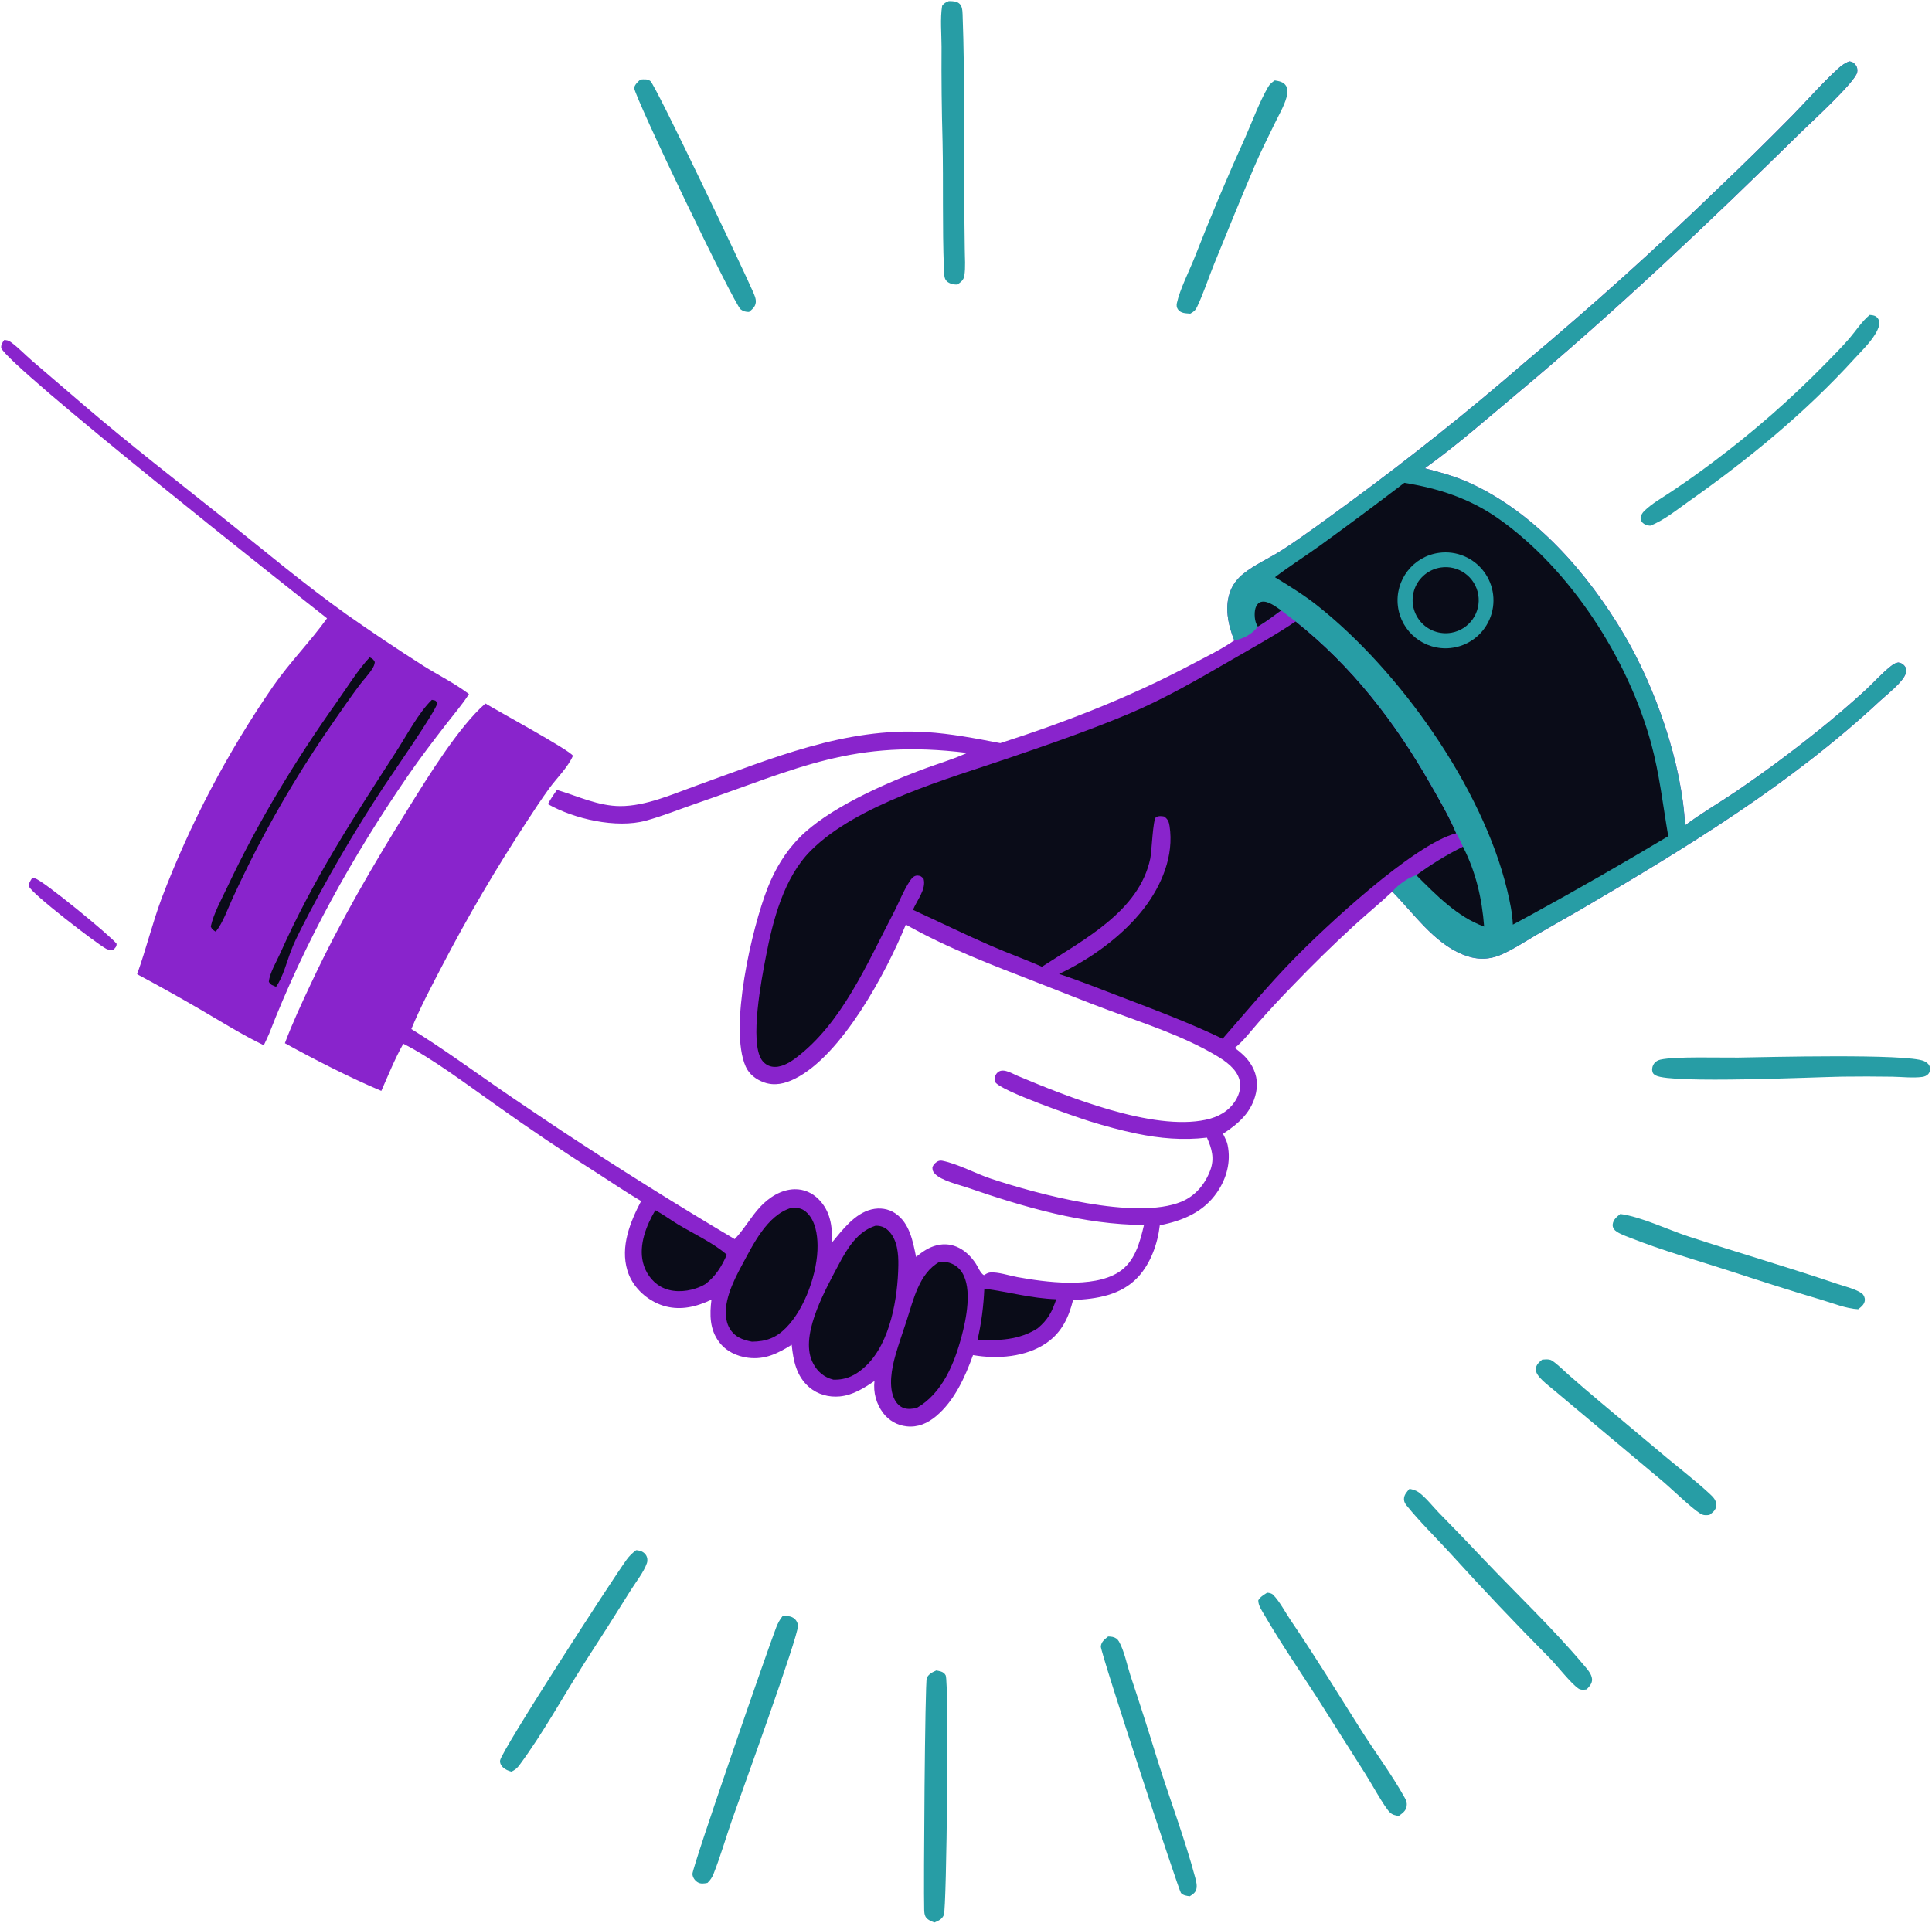
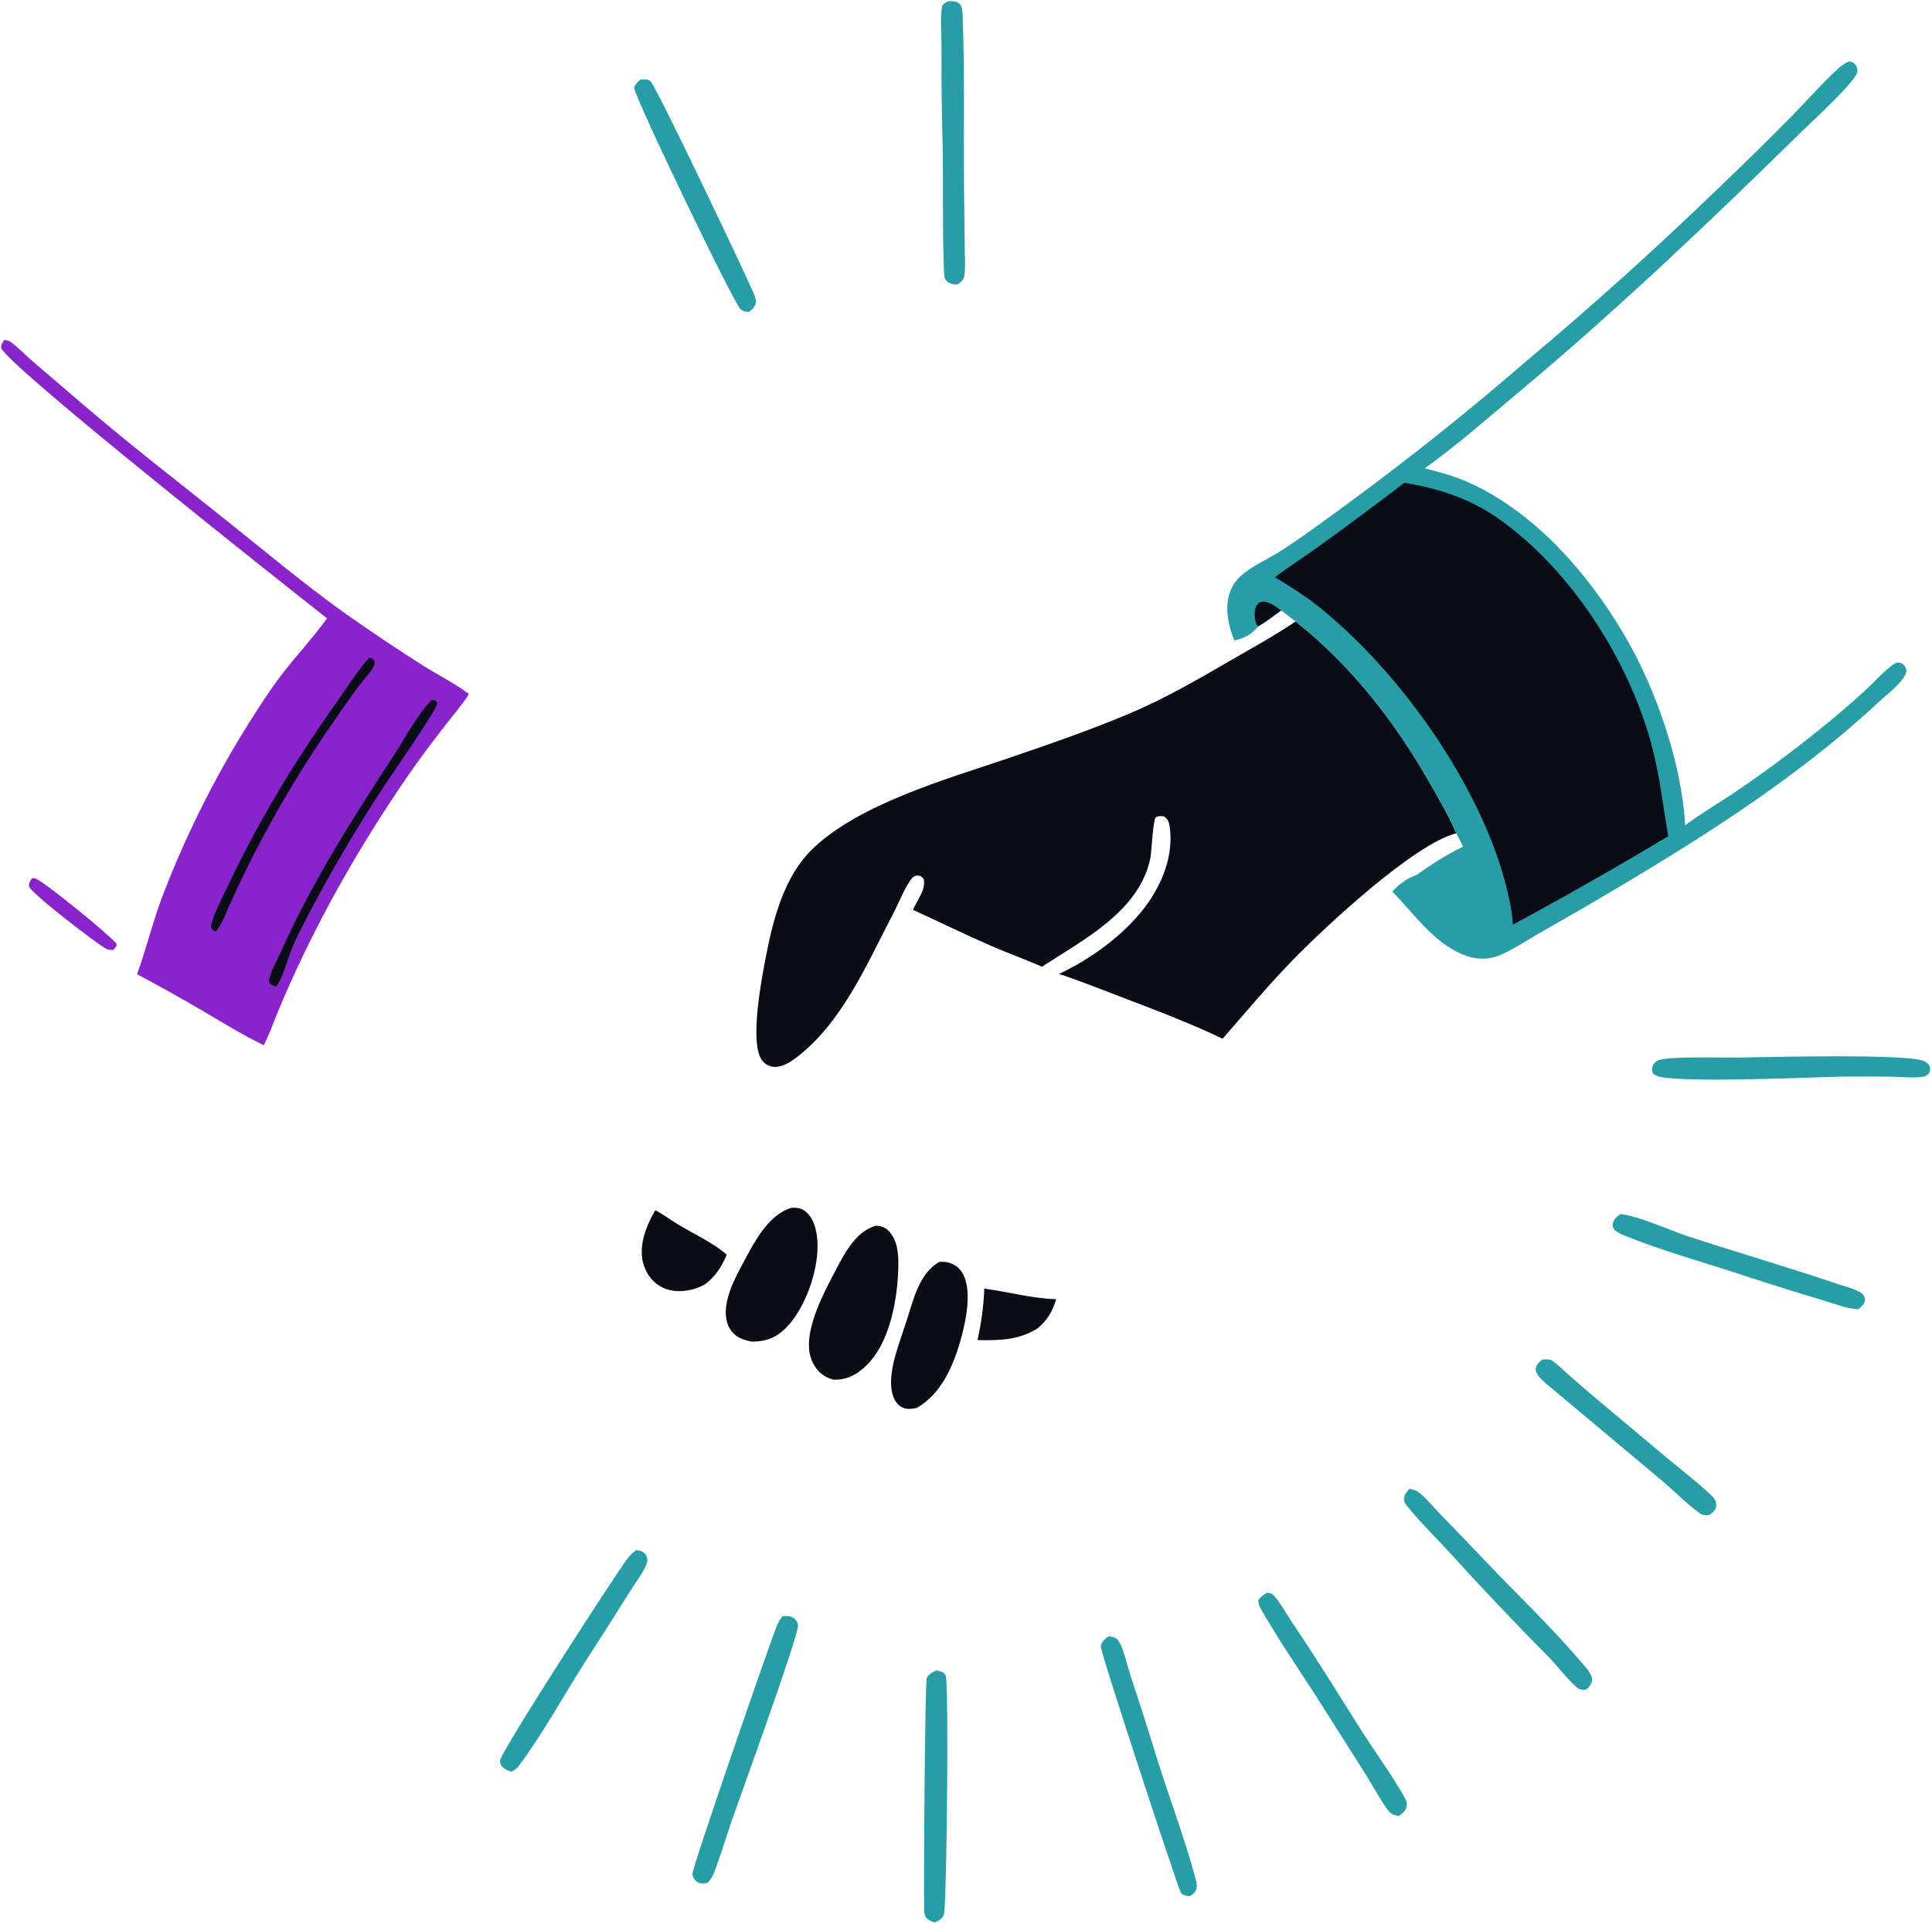
<svg xmlns="http://www.w3.org/2000/svg" width="910" height="906" viewBox="0 0 910 906" fill="none">
-   <path d="M581.37 301.72C578.375 294.33 576.53 285.368 579.83 277.736C581.105 274.79 583.16 272.316 585.65 270.312C591.095 265.932 598.055 262.954 603.96 259.115C614.89 252.012 625.365 244.127 635.895 236.45C664.275 215.613 691.8 193.635 718.4 170.57C749.8 144.264 780.255 116.843 809.695 88.359C821.47 77.165 833.055 65.776 844.45 54.197C851.55 46.929 858.41 39.024 865.925 32.2C867.515 30.756 869.015 29.728 871.01 28.937C872.345 29.095 872.975 29.428 873.87 30.469C874.745 31.489 875.035 32.767 874.765 34.069C873.8 38.703 852.955 57.733 848.545 62.061C805.065 104.742 761.08 146.618 714.27 185.682C700.18 197.443 686.015 209.983 671.085 220.634C678.06 222.435 684.845 224.237 691.45 227.182C722.805 241.167 747.815 269.907 764.995 299.01C779.835 324.141 792.205 359.67 793.695 388.854C801.3 383.15 809.615 378.372 817.48 373.034C830.43 364.246 843.28 354.731 855.485 344.948C863.34 338.688 870.985 332.172 878.405 325.409C882.51 321.622 886.35 317.223 890.725 313.788C891.85 312.903 892.675 312.342 894.135 312.132C895.49 312.371 896.25 312.717 897.135 313.823C897.95 314.839 898.03 316.06 897.645 317.26C896.3 321.437 888.855 327.088 885.555 330.166C843.52 369.368 794.19 399.466 744.81 428.339L723.54 440.53C718.115 443.7 712.615 447.405 706.835 449.855C700.74 452.44 694.88 452.16 688.775 449.625C675.2 443.99 665.82 430.254 655.8 420.073C649.865 425.635 643.53 430.811 637.525 436.315C627.745 445.305 618.245 454.6 609.055 464.195C603.515 469.875 598.105 475.68 592.84 481.615C589.27 485.625 585.81 490.37 581.605 493.715C584.39 495.78 586.895 497.94 588.845 500.845C591.655 505.02 592.66 509.775 591.63 514.715C589.71 523.895 583.49 529.31 576.055 534.175C576.13 534.32 576.205 534.47 576.28 534.615L576.64 535.355C577.33 536.745 577.94 538.015 578.25 539.55C579.865 547.395 577.74 555.185 573.295 561.71C566.9 571.095 557.07 575.155 546.285 577.275C545.295 585.93 541.965 595.29 535.955 601.74C528.04 610.225 516.475 612.035 505.43 612.475C503.43 620.58 500.135 627.67 493.04 632.62C483.275 639.43 469.705 640.405 458.305 638.43C454.565 648.8 449.575 659.955 440.927 667.2C436.925 670.55 432.366 672.595 427.05 672.005C422.633 671.545 418.611 669.255 415.953 665.7C412.709 661.395 411.253 656 411.889 650.645C406.905 654.025 401.73 657.31 395.579 657.905C390.42 658.405 385.154 656.99 381.183 653.6C375.11 648.415 373.651 641.085 372.903 633.56C366.432 637.64 360.268 640.71 352.344 639.68C347.001 638.99 341.987 636.615 338.701 632.245C334.225 626.29 334.234 619.335 335.109 612.31C333.376 613.155 331.589 613.89 329.759 614.5C322.671 616.945 315.385 617.045 308.562 613.585C302.487 610.505 297.48 605.125 295.5 598.54C292.112 587.275 296.825 575.72 301.974 565.86C295.362 562.005 288.958 557.625 282.513 553.485C265.694 542.845 249.179 531.73 232.987 520.155C220.467 511.34 203.397 498.455 189.959 491.745C185.969 498.81 182.894 506.535 179.604 513.955C165.353 507.98 147.708 498.98 134.185 491.485C137.78 481.865 142.12 472.64 146.484 463.345C160.274 433.981 175.395 408.119 192.49 380.588C201.409 366.224 216.113 342.333 228.638 331.44C233.734 334.606 268.445 353.442 269.863 356.073C267.49 361.554 262.211 366.594 258.668 371.467C254.89 376.662 251.36 382.091 247.849 387.469C233.509 409.436 220.374 431.746 208.271 455.015C203.218 464.73 197.889 474.68 193.753 484.82C207.662 493.4 220.869 502.99 234.285 512.3C243.975 519.02 253.859 525.57 263.644 532.165C290.694 550.035 318.17 567.25 346.049 583.795C350.497 579.19 353.617 573.405 357.975 568.69C362.17 564.155 367.92 560.43 374.273 560.295C378.599 560.205 382.538 561.95 385.576 565C391.18 570.625 391.974 577.65 392.061 585.155C396.969 579.24 402.676 571.685 410.526 569.795C414.389 568.865 418.444 569.425 421.75 571.685C428.431 576.25 429.989 584.805 431.48 592.155C434.484 589.745 437.436 587.64 441.24 586.7C448.93 584.795 455.49 589.03 459.615 595.325C460.705 596.985 461.77 599.8 463.42 600.78C464.27 600.265 465.26 599.63 466.27 599.525C469.89 599.15 475.395 600.985 479.065 601.66C492.445 604.115 514.66 607.06 526.79 599.445C534.54 594.58 536.855 585.44 538.84 577.135C510.47 577.01 482.35 568.73 455.745 559.555C451.375 558.05 443.49 556.29 440.319 552.99C439.298 551.93 439.222 551.29 439.168 549.865C439.524 549.18 439.851 548.555 440.438 548.04C441.51 547.09 442.46 546.595 443.93 546.89C451.235 548.365 459.39 552.865 466.665 555.29C488.755 562.655 534.99 575.08 556.485 566.16C563.055 563.435 567.615 557.92 570.065 551.34C572.145 545.75 570.78 541.175 568.505 535.975C557.31 537.33 546.275 536.365 535.265 534.075C527.855 532.535 520.475 530.52 513.25 528.28C507.31 526.44 470.575 513.775 468.705 509.685C468.22 508.635 468.47 507.305 469.03 506.345C471.395 502.26 476.25 505.59 479.285 506.86C502.56 516.62 542.885 532.975 568.01 527.545C573.8 526.295 578.82 523.565 581.985 518.425C583.8 515.475 584.73 512.06 583.79 508.65C582.345 503.415 577.165 499.86 572.725 497.235C556.955 487.915 538.9 482.155 521.805 475.81C510.64 471.67 499.61 467.165 488.505 462.875C467.675 454.825 446.125 446.625 426.656 435.615C417.561 457.985 396.571 497.25 374.339 508.26C369.737 510.54 364.86 511.735 359.873 509.945C356.152 508.61 352.884 506.18 351.247 502.51C343.206 484.47 354.13 437.185 361.577 418.314C365.019 409.59 369.767 401.6 376.328 394.849C389.713 381.078 415.817 369.586 433.733 362.786C440.71 360.138 447.985 358.077 454.8 355.039L455.51 354.719C402.038 348.064 376.052 361.984 327.562 378.679C319.835 381.34 312.04 384.518 304.168 386.651C290.222 390.43 270.334 385.818 258.064 378.841C259.327 376.463 260.761 374.331 262.316 372.14C272.01 375.046 281.865 379.781 292.16 379.783C304.367 379.786 316.803 374.14 328.141 370.074C363.258 357.481 397.907 342.615 436.053 344.907C447.895 345.619 459.52 347.894 471.15 350.117C502.375 340.071 532.58 328.273 561.56 312.872C568.165 309.362 575.225 305.993 581.37 301.72Z" fill="#8924CC" />
  <path d="M610.27 292.782C636.81 313.923 656.845 339.836 673.64 369.211C677.94 376.731 682.555 384.61 685.915 392.591C666.03 397.583 623.9 436.875 608.69 452.55C597.265 464.325 586.665 477.015 575.875 489.38C560.805 482.16 545.175 476.215 529.57 470.28C519.355 466.395 509.195 462.285 498.82 458.855C513.51 451.98 528.925 440.83 538.8 428.002C547.16 417.14 553.055 403.15 550.875 389.134C550.565 387.136 550.04 385.879 548.32 384.688C547.175 384.431 545.555 384.339 544.495 385.033C542.99 386.019 542.495 401.189 541.805 404.473C536.555 429.421 510.285 442.715 490.765 455.475C482.87 451.94 474.69 449.06 466.755 445.6C454.39 440.215 442.295 434.27 430.034 428.667C431.799 424.245 436.403 418.999 435.016 414.019C434.139 413.104 433.634 412.583 432.25 412.513C430.726 412.436 429.653 413.503 428.853 414.656C425.641 419.291 423.492 425.112 420.86 430.137C408.411 453.895 396.593 482.27 374.477 498.715C371.466 500.955 367.451 503.225 363.556 502.52C361.585 502.165 359.862 500.96 358.756 499.305C353.016 490.715 358.711 461.28 360.725 450.81C364.033 433.605 369.137 413.619 381.828 400.849C403.623 378.919 446.345 366.965 475.28 357.096C494.125 350.667 513.125 344.093 531.485 336.395C548.59 329.224 564.43 319.959 580.445 310.69C590.53 304.852 600.605 299.332 610.27 292.782Z" fill="#0A0C18" />
  <path d="M581.37 301.72C578.375 294.33 576.53 285.368 579.83 277.736C581.105 274.79 583.16 272.316 585.65 270.312C591.095 265.932 598.055 262.954 603.96 259.115C614.89 252.012 625.365 244.127 635.895 236.45C664.275 215.613 691.8 193.635 718.4 170.57C749.8 144.264 780.255 116.843 809.695 88.359C821.47 77.165 833.055 65.776 844.45 54.197C851.55 46.929 858.41 39.024 865.925 32.2C867.515 30.756 869.015 29.728 871.01 28.937C872.345 29.095 872.975 29.428 873.87 30.469C874.745 31.489 875.035 32.767 874.765 34.069C873.8 38.703 852.955 57.733 848.545 62.061C805.065 104.742 761.08 146.618 714.27 185.682C700.18 197.443 686.015 209.983 671.085 220.634C678.06 222.435 684.845 224.237 691.45 227.182C722.805 241.167 747.815 269.907 764.995 299.01C779.835 324.141 792.205 359.67 793.695 388.854C801.3 383.15 809.615 378.372 817.48 373.034C830.43 364.246 843.28 354.731 855.485 344.948C863.34 338.688 870.985 332.172 878.405 325.409C882.51 321.622 886.35 317.223 890.725 313.788C891.85 312.903 892.675 312.342 894.135 312.132C895.49 312.371 896.25 312.717 897.135 313.823C897.95 314.839 898.03 316.06 897.645 317.26C896.3 321.437 888.855 327.088 885.555 330.166C843.52 369.368 794.19 399.466 744.81 428.339L723.54 440.53C718.115 443.7 712.615 447.405 706.835 449.855C700.74 452.44 694.88 452.16 688.775 449.625C675.2 443.99 665.82 430.254 655.8 420.073C658.345 417.023 663.25 413.432 667.08 412.326C674.18 407.207 681.22 402.797 689.07 398.916C688.185 396.711 687.045 394.673 685.915 392.591C682.555 384.61 677.94 376.731 673.64 369.211C656.845 339.836 636.81 313.923 610.27 292.782C607.95 291.121 605.72 289.359 603.48 287.59C599.88 290.203 596.32 292.963 592.48 295.216C589.945 298.652 585.585 301.05 581.37 301.72Z" fill="#279DA5" />
-   <path d="M689.07 398.915C695.145 410.765 698.04 423.33 699.05 436.55C686.455 432.031 676.38 421.584 667.08 412.326C674.18 407.207 681.22 402.796 689.07 398.915Z" fill="#0A0C18" />
  <path d="M592.48 295.216C592.14 294.648 592.075 294.571 591.76 293.906C590.805 291.899 590.645 287.704 591.685 285.678C592.23 284.625 592.915 283.819 594.125 283.552C597.24 282.864 601.015 285.941 603.48 287.589C599.88 290.203 596.32 292.963 592.48 295.216Z" fill="#0A0C18" />
  <path d="M661.465 227.474C677.555 230.092 692.245 234.824 705.695 244.276C739.695 268.175 766.795 310.352 777.69 350.16C781.645 364.627 783.235 379.229 785.765 393.965C764.505 406.715 742.995 419.045 721.25 430.945L712.575 435.635C712.35 430.196 711.15 424.553 709.875 419.273C698.185 370.786 659.14 315.876 620.36 285.222C614.07 280.25 607.345 276.135 600.525 271.954C607.32 266.777 614.645 262.147 621.59 257.152C635.01 247.433 648.305 237.54 661.465 227.474Z" fill="#0A0C18" />
-   <path d="M677.895 260.459C685.965 259.39 693.99 262.749 698.895 269.25C703.8 275.751 704.825 284.388 701.58 291.857C698.335 299.325 691.32 304.469 683.22 305.32C670.93 306.612 659.885 297.788 658.425 285.517C656.97 273.245 665.645 262.081 677.895 260.459Z" fill="#279DA5" />
  <path d="M678.54 267.392C686.96 266.082 694.87 271.788 696.285 280.192C697.695 288.596 692.09 296.575 683.705 298.093C678.185 299.092 672.555 297.046 668.97 292.737C665.38 288.427 664.385 282.521 666.365 277.275C668.35 272.028 673 268.253 678.54 267.392Z" fill="#0A0C18" />
  <path d="M412.381 577.5C412.605 577.5 412.83 577.485 413.054 577.495C415.353 577.58 417.209 578.475 418.779 580.155C422.707 584.365 423.22 590.735 423.128 596.215C422.874 611.375 419.444 632.48 407.909 643.47C403.397 647.765 398.846 650.18 392.544 650.005C391.457 649.735 390.404 649.35 389.403 648.85C385.792 647.065 383.217 643.645 381.956 639.88C377.658 627.04 389.199 606.835 395.151 595.57C399.049 588.19 403.986 580.09 412.381 577.5Z" fill="#0A0C18" />
  <path d="M372.784 569.04C372.992 569.035 373.201 569.025 373.409 569.025C376.345 568.98 378.228 569.45 380.325 571.595C384.058 575.405 385.017 581.59 385.078 586.74C385.226 599.345 379.188 616.47 370.286 625.515C365.526 630.355 360.783 632.035 354.171 632.11C351.975 631.675 349.912 631.145 347.935 630.06C345.228 628.575 343.322 625.99 342.471 623.045C339.998 614.48 345.343 603.695 349.307 596.36C354.673 586.425 361.274 572.485 372.784 569.04Z" fill="#0A0C18" />
  <path d="M442.545 594.49C443.715 594.44 444.86 594.455 446.01 594.665C448.985 595.215 451.585 596.99 453.175 599.56C458.01 607.31 455.11 621.415 452.915 629.645C449.495 642.465 443.83 656.44 431.815 663.335C429.792 663.745 427.833 664.06 425.817 663.42C423.826 662.79 422.323 661.205 421.38 659.39C418.303 653.45 420.035 644.525 421.802 638.37C423.365 632.925 425.286 627.545 427.047 622.16C430.211 612.48 432.89 599.83 442.545 594.49Z" fill="#0A0C18" />
  <path d="M308.653 570.195C312.208 572.02 315.794 574.72 319.253 576.81C326.161 580.985 336.565 585.9 342.321 591.145C340.065 596.485 336.943 601.445 332.258 604.955C330.867 605.805 329.3 606.48 327.755 607C322.471 608.77 316.172 608.975 311.206 606.17C306.948 603.77 303.953 599.42 302.831 594.7C300.845 586.355 304.476 577.28 308.653 570.195Z" fill="#0A0C18" />
  <path d="M463.635 607.13C475.095 608.63 485.8 611.74 497.505 612.115C495.485 618.12 493.645 621.69 488.73 625.825C479.875 631.44 470.555 631.565 460.405 631.365C462.265 623.305 463.26 615.38 463.635 607.13Z" fill="#0A0C18" />
  <path d="M1.965 160.211C3.115 160.271 3.973 160.377 4.936 161.066C8.544 163.646 11.83 167.164 15.207 170.072L39.944 191.277C61.133 209.423 83.264 226.509 105.061 243.918C124.28 259.267 143.093 275.111 163.138 289.406C175.112 297.823 187.279 305.963 199.628 313.819C206.431 318.07 213.852 321.768 220.278 326.547L220.885 327.004C217.861 331.777 213.987 336.237 210.522 340.711C204.234 348.829 198.034 356.919 192.208 365.379C166.255 403.068 143.254 444.385 126.726 487.125C125.965 488.925 125.079 490.685 124.253 492.45C114.002 487.49 104.232 481.375 94.408 475.635C84.568 469.895 74.621 464.345 64.572 458.98C68.796 447.27 71.725 435.13 76.073 423.388C89.535 387.961 107.233 354.293 128.782 323.117C136.574 311.964 146.138 302.294 154.034 291.319C137.373 278.245 4.242 172.969 0.54 163.945C0.481 162.267 1.057 161.523 1.965 160.211Z" fill="#8924CC" />
  <path d="M203.426 329.72L205.003 330.049C205.485 330.521 205.857 330.653 205.896 331.382C206.036 333.99 183.863 365.871 180.965 370.288C166.649 392.019 153.556 414.533 141.748 437.725C140.104 440.975 138.52 444.235 137.195 447.635C135.086 453.05 133.364 460.23 130.039 464.905C128.413 464.25 127.53 464.11 126.624 462.56C127.011 458.37 130.314 452.905 132.044 449.025C147.477 414.396 166.186 385.682 186.6 354.134C191.272 346.914 197.348 335.484 203.426 329.72Z" fill="#0A0C18" />
  <path d="M174.104 309.714C175.437 310.307 175.937 310.653 176.54 311.93C176.402 313.1 176.084 313.895 175.464 314.906C173.713 317.765 171.258 320.21 169.246 322.895C165.336 328.112 161.641 333.514 157.906 338.858C143.932 358.855 131.656 379.104 120.458 400.772C116.728 408.068 113.142 415.437 109.702 422.875C107.329 427.951 105.115 434.63 101.605 438.965C100.361 438.105 99.844 437.94 99.272 436.505C100.699 430.194 104.202 423.987 106.963 418.137C121.584 387.152 138.793 358.717 158.595 330.804C163.505 323.882 168.354 315.921 174.104 309.714Z" fill="#0A0C18" />
  <path d="M446.94 0.521C447.5 0.524 448.055 0.545 448.615 0.582C450.12 0.692 451.495 1.027 452.425 2.338C453.46 3.802 453.365 6.442 453.435 8.19C454.45 34.926 453.835 61.837 454.08 88.599L454.42 117.382C454.435 121.397 454.855 125.994 454.205 129.958C453.87 132.018 452.555 132.884 451 134.049C450.395 134.049 449.855 134.067 449.245 133.979C447.8 133.77 446.04 133.032 445.315 131.668C444.575 130.286 444.65 128.129 444.59 126.572C443.82 106.679 444.38 86.683 443.955 66.772C443.54 51.864 443.38 36.95 443.48 22.037C443.47 15.858 442.785 8.817 443.75 2.769C444.665 1.453 445.52 1.109 446.94 0.521Z" fill="#279DA5" />
  <path d="M368.557 761.46C370.696 761.295 372.687 761.235 374.383 762.78C375.176 763.5 375.861 764.845 375.87 765.935C375.916 771.305 348.856 845.82 344.862 857.225C341.895 865.7 339.418 874.44 336.112 882.78C335.416 884.53 334.581 885.775 333.226 887.08C331.623 887.385 329.983 887.675 328.521 886.73C327.216 885.885 326.272 884.505 326.143 882.915C325.919 880.155 361.985 775.94 365.603 766.735C366.367 764.79 367.237 763.105 368.557 761.46Z" fill="#279DA5" />
  <path d="M818.72 498.26C831.485 498.075 898.18 496.29 906.28 499.92C907.39 500.415 908.575 501.32 908.92 502.525C909.255 503.69 909.13 504.875 908.36 505.86C907.64 506.785 906.485 507.24 905.36 507.385C900.96 507.955 895.765 507.355 891.285 507.275C883.44 507.15 875.595 507.14 867.755 507.245C854.97 507.43 787.27 510.635 779.925 506.7C778.89 506.145 778.44 505.73 778.235 504.52C778.025 503.25 778.42 501.92 779.22 500.92C779.935 500.03 780.97 499.48 782.07 499.23C789 497.65 810.335 498.365 818.72 498.26Z" fill="#279DA5" />
-   <path d="M880.65 148.391C881.195 148.45 881.745 148.494 882.28 148.6C883.41 148.822 884.27 149.444 884.795 150.484C885.62 152.111 885.065 153.831 884.365 155.376C882.075 160.4 877.175 164.95 873.485 169.001C850.13 194.655 823.425 216.481 795.13 236.435C789.685 240.276 783.505 245.322 777.26 247.685C776.285 247.608 775.125 247.336 774.3 246.781C773.175 246.026 772.965 245.278 772.68 244.025C773.01 242.599 773.52 241.664 774.565 240.647C778.14 237.15 783.235 234.336 787.4 231.509C793.975 227.125 800.42 222.554 806.735 217.801C825.6 203.701 843.355 188.167 859.835 171.337C863.67 167.413 867.6 163.502 871.17 159.334C874.26 155.724 876.98 151.418 880.65 148.391Z" fill="#279DA5" />
  <path d="M663.89 701.44C665.405 701.73 666.98 702.15 668.245 703.08C671.63 705.57 674.73 709.61 677.67 712.65C684.865 719.97 691.985 727.365 699.025 734.835C714.545 751.2 731.23 766.965 745.75 784.2C747.325 786.07 749.7 788.535 749.875 791.075C750.02 793.155 748.625 794.52 747.335 795.93C745.98 796.12 744.565 796.31 743.4 795.49C739.735 792.92 733.59 784.965 729.935 781.21C713.76 764.87 697.94 748.18 682.495 731.145C675.9 723.975 668.73 716.955 662.61 709.39C661.875 708.485 661.335 707.64 661.295 706.42C661.225 704.36 662.625 702.875 663.89 701.44Z" fill="#279DA5" />
  <path d="M521.95 771.005C522.61 771.05 523.355 771.055 524.01 771.205C525.355 771.51 526.345 772.14 527.035 773.355C529.555 777.79 530.795 784.27 532.375 789.145C536.79 802.395 541.05 815.7 545.145 829.055C550.93 847.545 557.915 865.79 562.94 884.505C563.405 886.235 564 888.515 563.43 890.275C562.93 891.82 561.67 892.56 560.39 893.38C558.855 893.175 557.375 893.015 556.24 891.825C555.29 890.835 518.19 778.165 518.5 775.68C518.785 773.395 520.29 772.38 521.95 771.005Z" fill="#279DA5" />
  <path d="M301.608 37.489C303.191 37.391 305.037 37.132 306.348 38.218C308.952 40.377 350.527 127.817 354.578 137.271C355.261 138.865 356.147 140.64 355.991 142.423C355.803 144.555 354.326 145.727 352.799 146.983C351.305 146.979 350.061 146.689 348.859 145.749C345.744 143.314 298.858 45.732 298.68 41.331C299.191 39.63 300.374 38.682 301.608 37.489Z" fill="#279DA5" />
  <path d="M299.618 730.345C299.814 730.355 300.011 730.355 300.206 730.375C301.835 730.56 303.298 731.22 304.235 732.62C304.943 733.68 305.124 735.165 304.719 736.37C303.291 740.605 299.452 745.415 297.074 749.23C289.821 760.86 282.462 772.43 274.998 783.93C264.979 799.685 255.802 816.52 244.72 831.525C243.603 833.04 242.608 833.84 240.939 834.69C239.458 834.31 237.958 833.69 236.843 832.61C236.003 831.795 235.381 830.63 235.547 829.42C236.178 824.825 288.669 743.68 295.175 734.77C296.463 733.005 297.875 731.655 299.618 730.345Z" fill="#279DA5" />
  <path d="M441.005 787.02C441.685 787.14 442.375 787.275 443.04 787.46C444.095 787.76 444.925 788.35 445.43 789.33C447 792.345 445.905 899.135 444.565 902.19C443.645 904.285 442.1 904.89 440.142 905.735C438.672 905.19 436.795 904.48 435.963 903.035C435.386 902.035 435.339 900.755 435.304 899.63C434.988 889.495 435.674 792.215 436.526 790.53C437.502 788.605 439.148 787.87 441.005 787.02Z" fill="#279DA5" />
  <path d="M763.19 571.955C772.845 573.205 785.665 579.38 795.28 582.535C818.54 590.165 842.14 596.995 865.305 604.865C868.68 606.01 874.57 607.38 877.195 609.58C877.905 610.175 878.43 611.515 878.39 612.425C878.3 614.455 876.7 615.7 875.245 616.825C869.635 616.575 863.395 614 858.01 612.41C843.735 608.195 829.635 603.655 815.49 599.035C799.5 593.815 782.965 589.195 767.35 582.98C765.445 582.225 761.335 580.79 760.19 579.08C759.74 578.405 759.505 577.65 759.6 576.85C759.875 574.555 761.505 573.32 763.19 571.955Z" fill="#279DA5" />
-   <path d="M600.46 37.91C602.47 38.243 604.57 38.572 605.74 40.45C606.82 42.18 606.44 44.191 605.925 46.032C604.765 50.138 602.39 54.133 600.52 57.965C597.195 64.781 593.76 71.606 590.79 78.582C584.335 93.734 578.11 109.087 571.89 124.345C569.155 131.052 566.925 138.166 563.79 144.69C563.01 146.311 562.175 146.928 560.645 147.782C558.505 147.602 556.285 147.698 554.87 145.828C554.195 144.935 554.095 143.867 554.33 142.798C555.72 136.39 560.14 127.692 562.665 121.35C570.14 102.224 578.12 83.297 586.59 64.59C590.015 56.845 593.08 48.307 597.29 41.008C598.1 39.611 599.12 38.774 600.46 37.91Z" fill="#279DA5" />
  <path d="M596.865 750.36C597.945 750.5 598.915 750.6 599.73 751.425C602.775 754.515 605.45 759.71 607.92 763.35C619.305 780.135 629.905 797.375 640.73 814.525C647.57 825.365 655.48 835.89 661.695 847.06C662.42 848.36 662.79 849.455 662.555 850.99C662.22 853.205 660.5 854.32 658.835 855.55C657.185 855.28 655.845 855.06 654.595 853.815C651.955 851.2 645.71 839.76 643.07 835.675L620.115 799.455C611.93 786.795 603.34 774.245 595.76 761.205C594.54 759.105 592.59 756.375 592.67 753.93C593.68 752.245 595.255 751.41 596.865 750.36Z" fill="#279DA5" />
  <path d="M726.39 640.56C726.93 640.515 727.465 640.475 728.005 640.46C729.14 640.435 730.16 640.44 731.13 641.095C733.835 642.93 736.395 645.585 738.86 647.745C743.75 652.06 748.69 656.31 753.69 660.495L785.245 686.945C791.89 692.465 798.87 697.825 805.2 703.71C806.95 705.34 808.545 706.815 808.365 709.42C808.225 711.48 806.675 712.58 805.185 713.72C804.94 713.75 804.7 713.79 804.455 713.815C803.06 713.94 802.075 713.87 800.87 713.105C796.375 710.26 787.41 701.44 782.665 697.47L731.44 654.545C729.19 652.625 723.31 648.4 723.375 645.22C723.42 643.005 724.835 641.865 726.39 640.56Z" fill="#279DA5" />
  <path d="M15.063 413.759C15.594 413.761 15.942 413.74 16.486 413.856C20.073 414.617 52.38 441.165 54.922 444.655C54.927 446.12 54.297 446.435 53.402 447.52C52.187 447.57 51.171 447.615 50.069 447.045C45.581 444.705 14.271 420.552 13.708 417.668C13.396 416.071 14.315 415.067 15.063 413.759Z" fill="#8924CC" />
</svg>